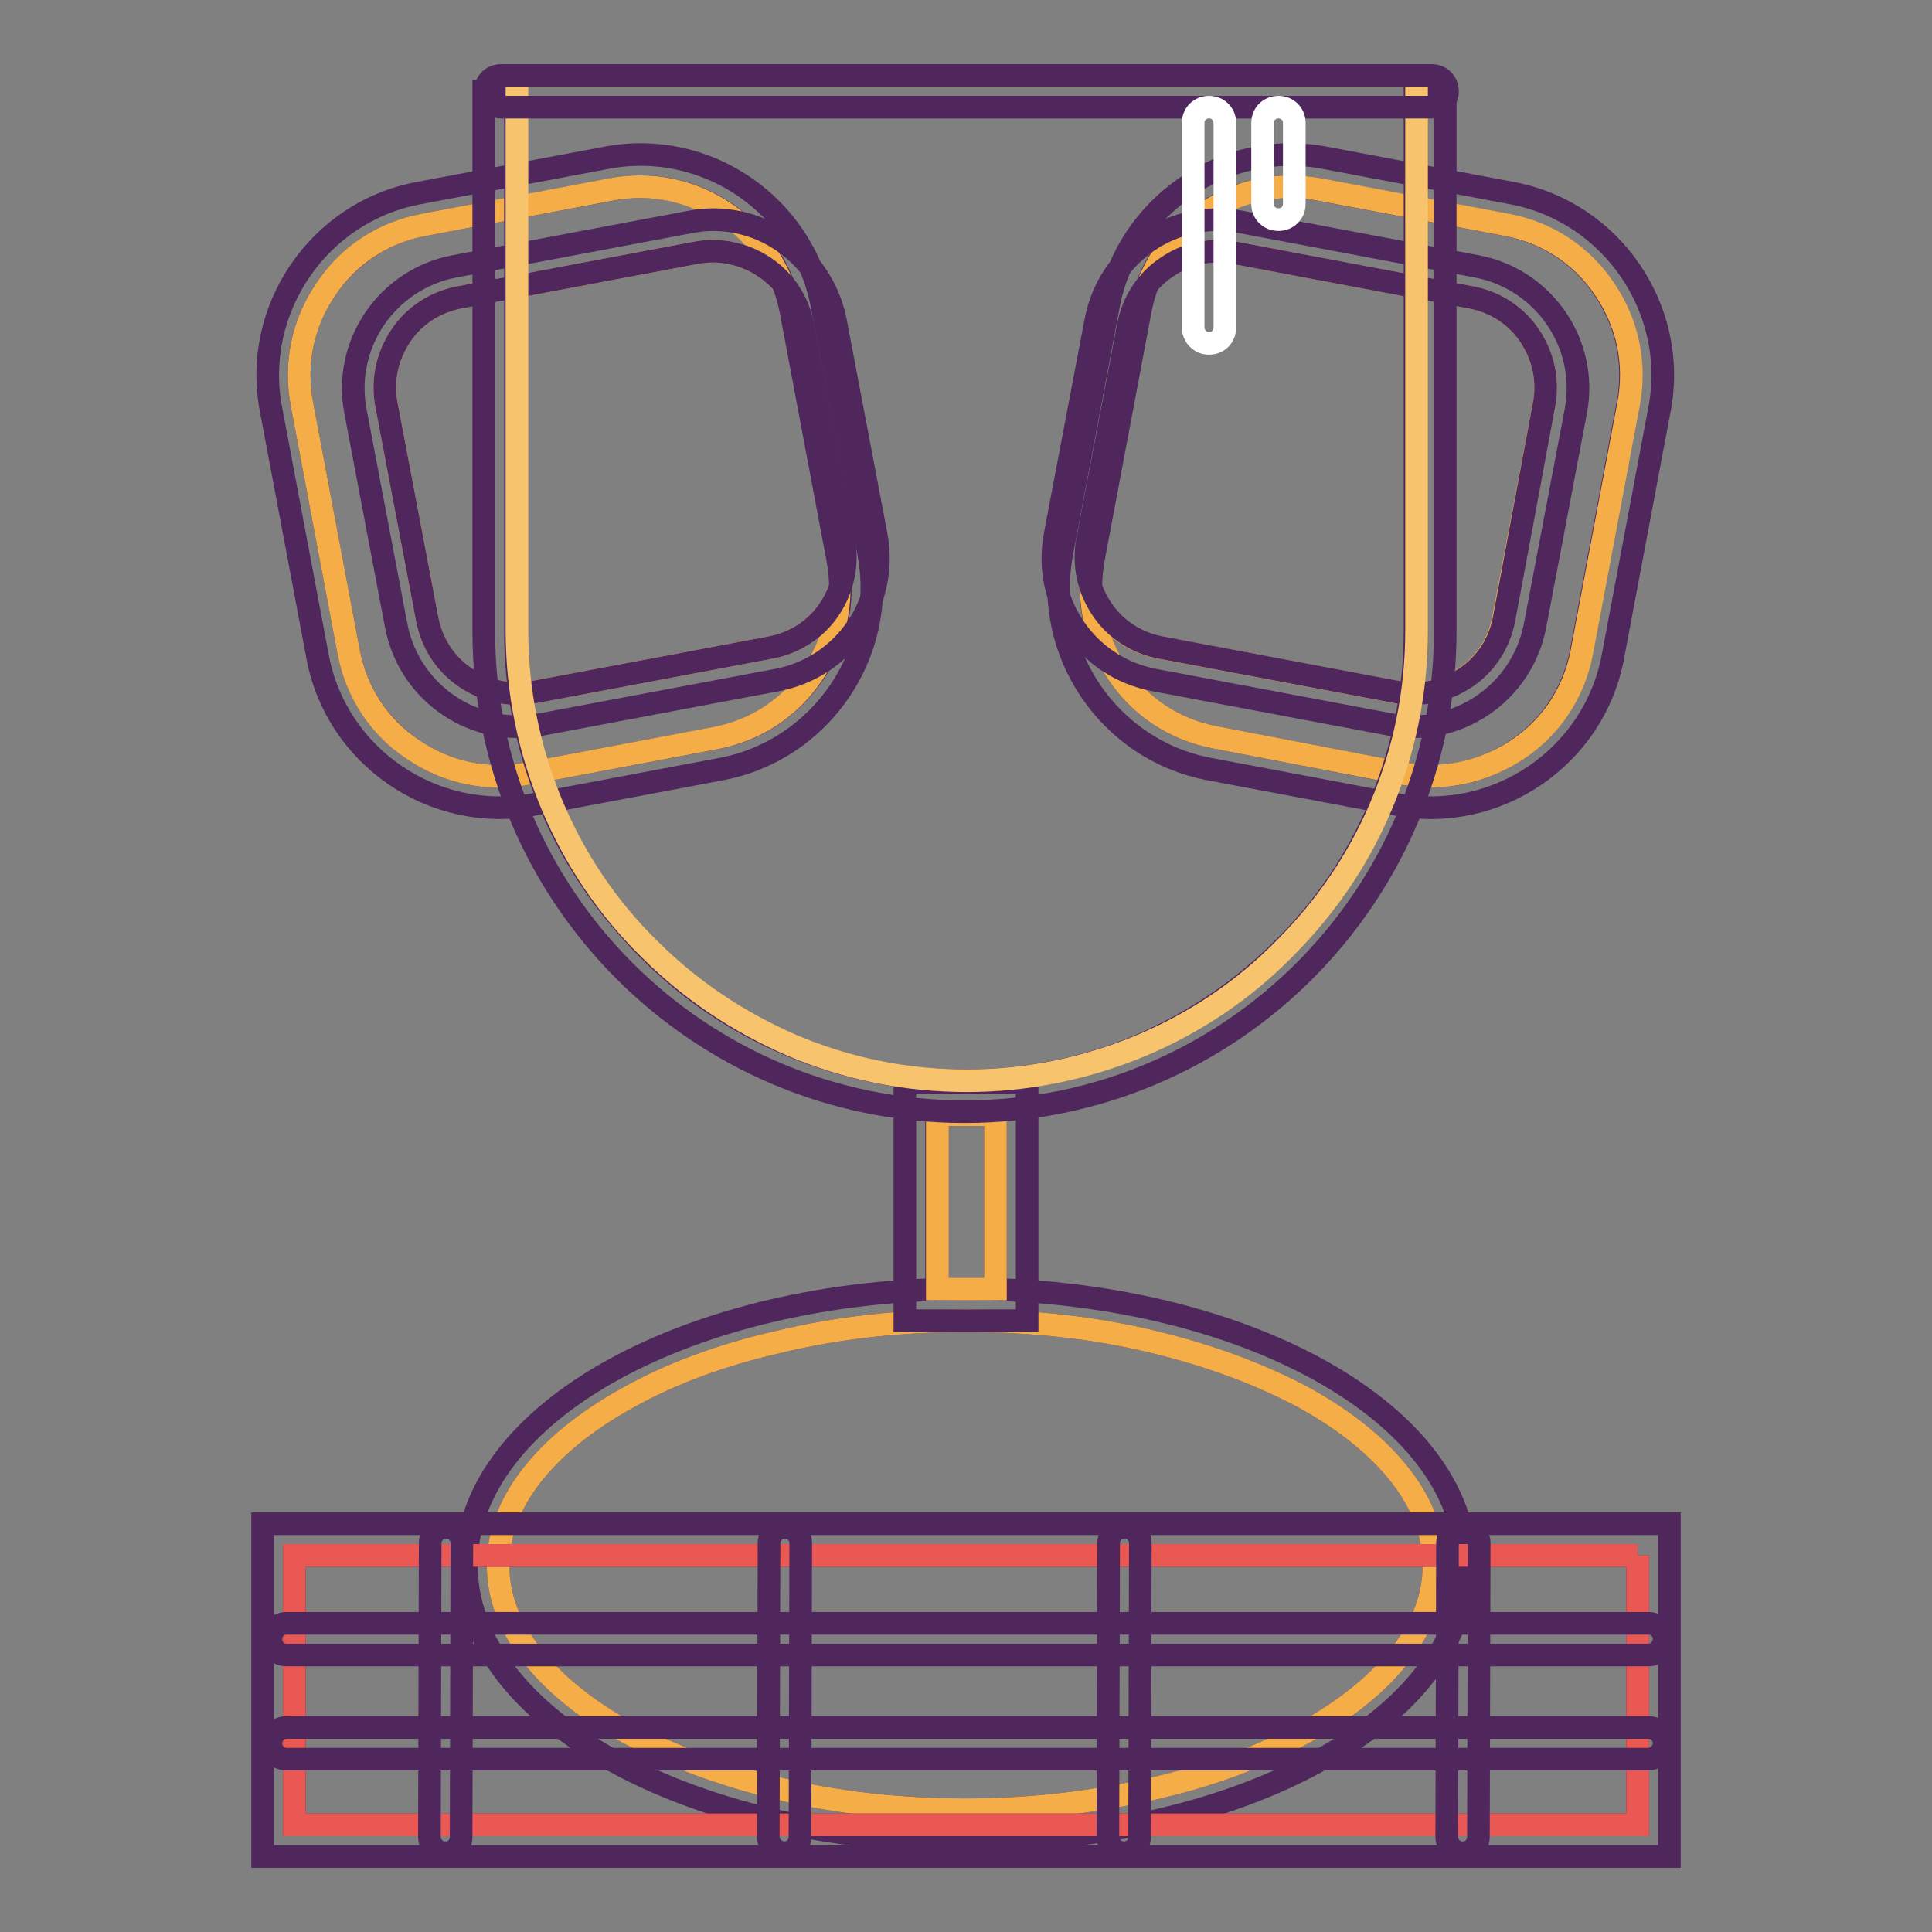
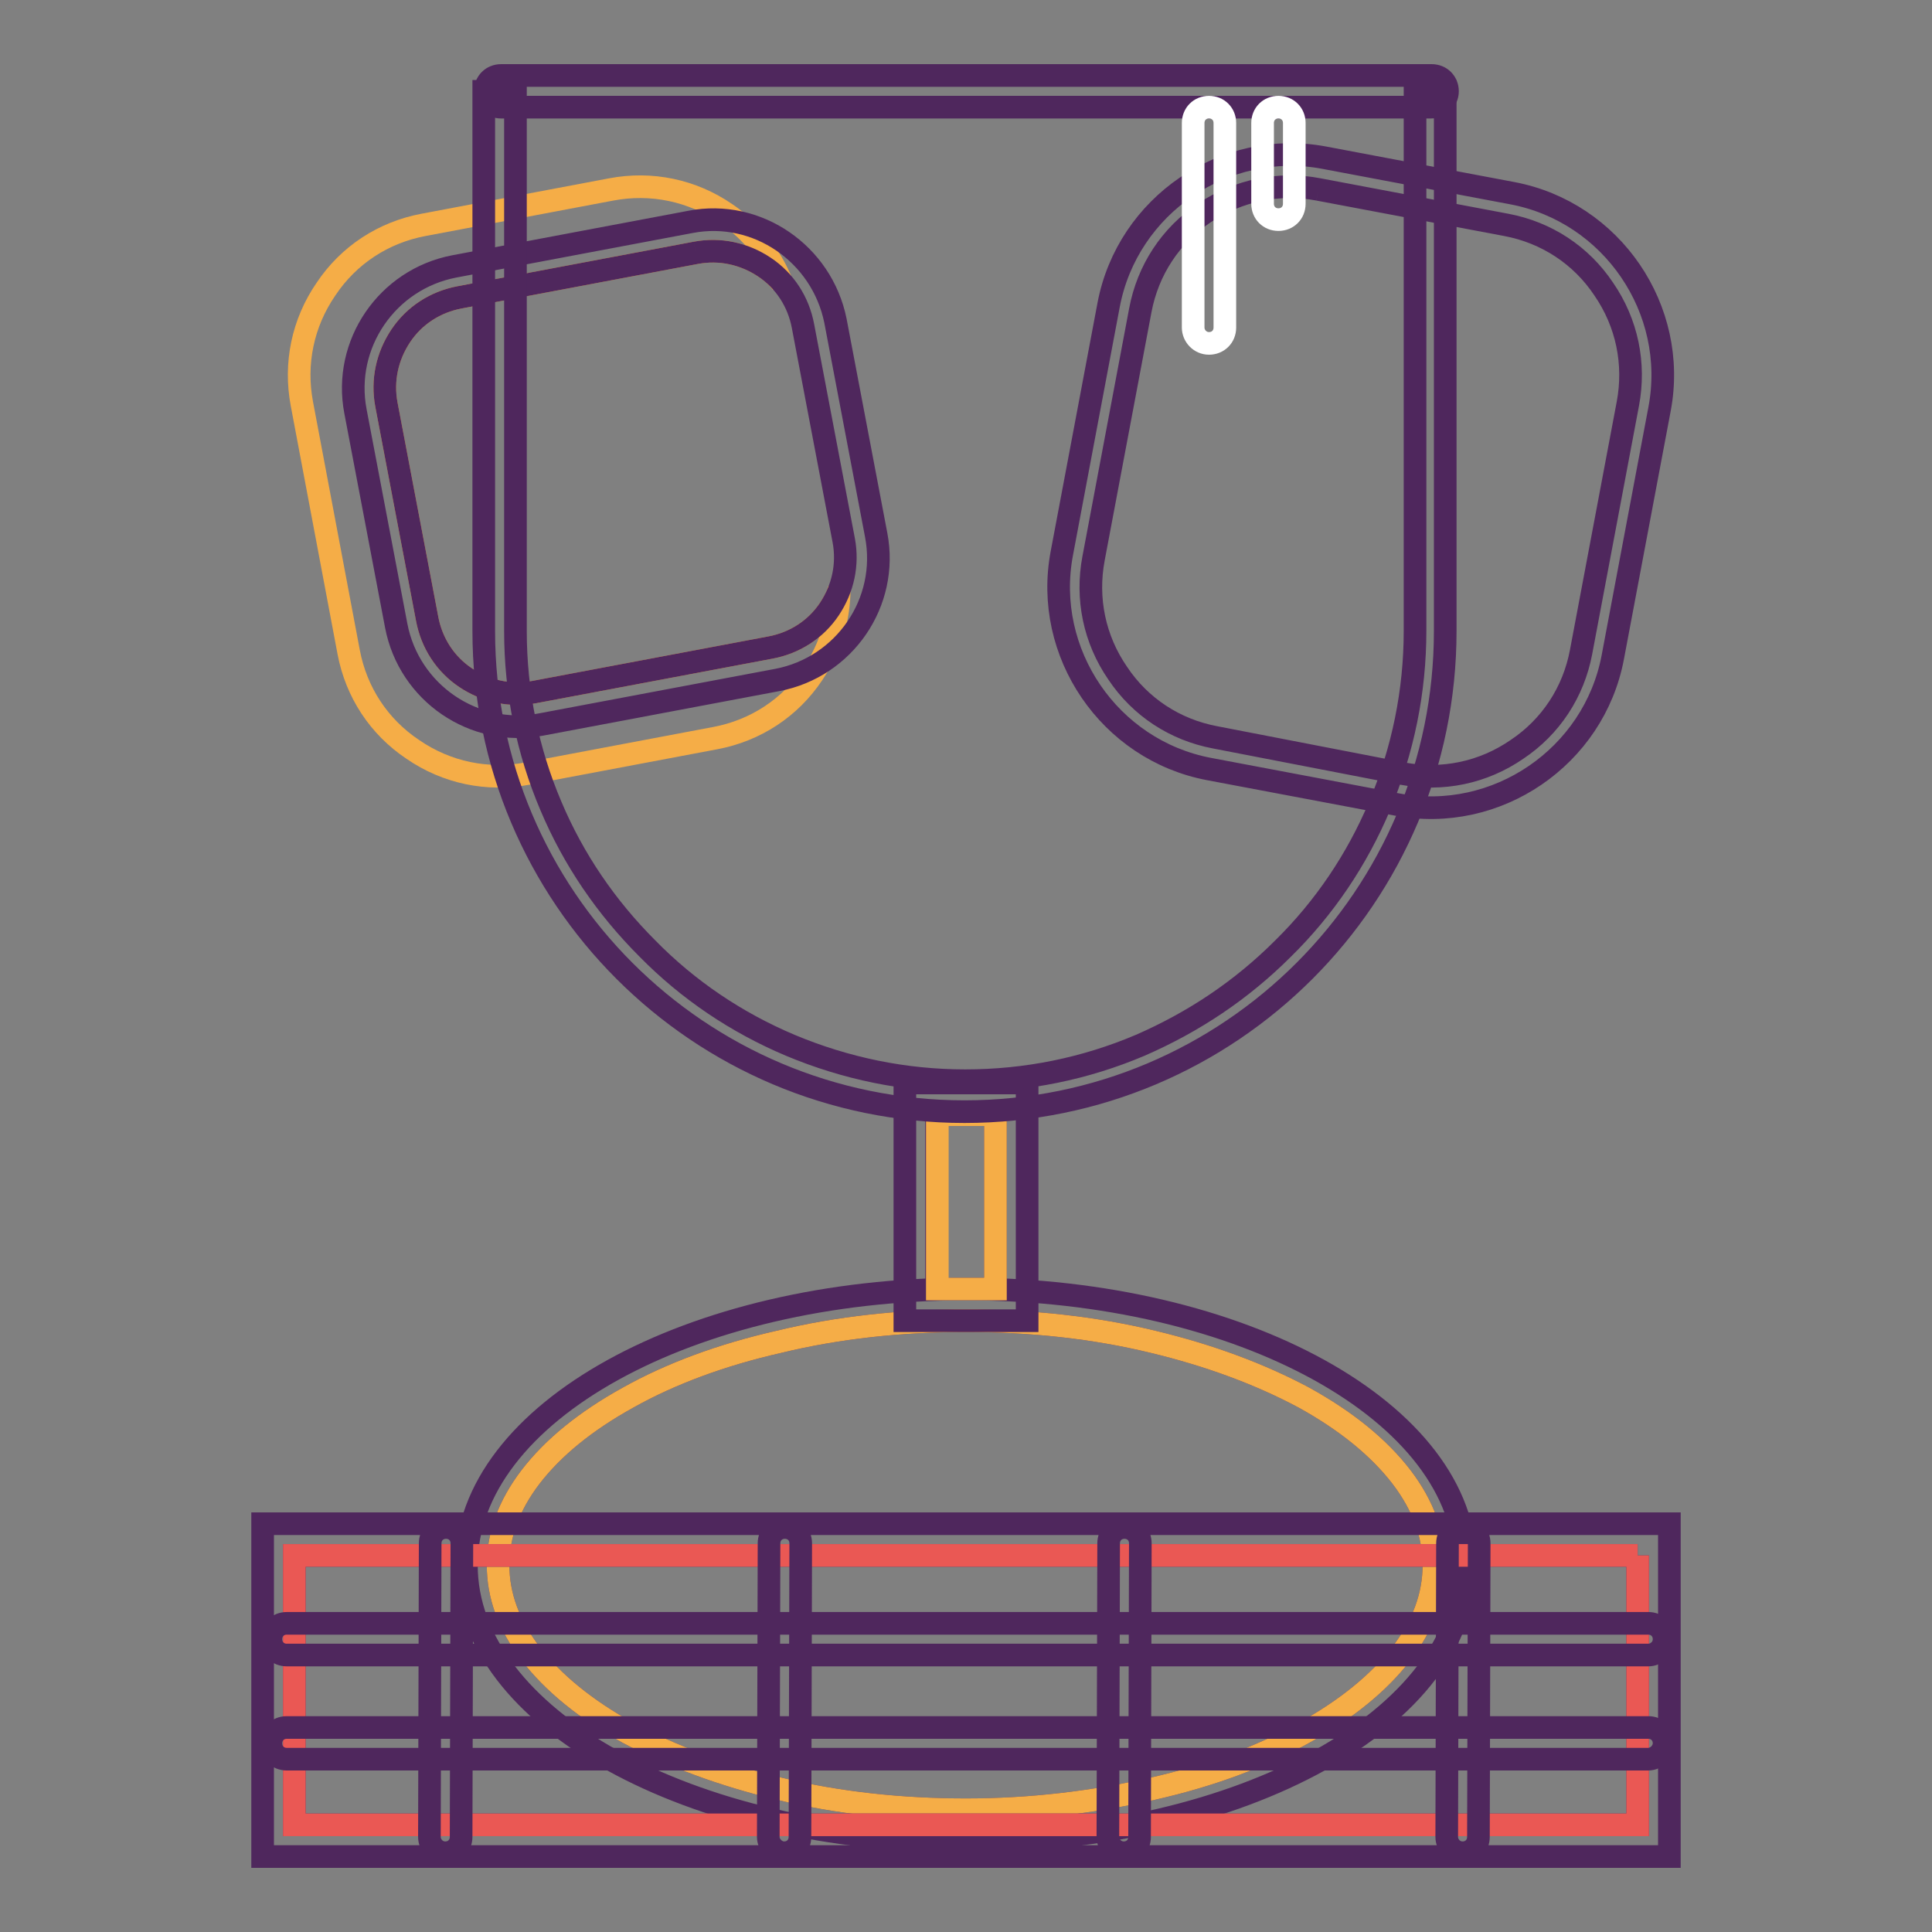
<svg xmlns="http://www.w3.org/2000/svg" version="1.1" x="0px" y="0px" viewBox="0 0 256 256" enable-background="new 0 0 256 256" xml:space="preserve">
  <rect x="0" y="0" width="256" height="256" fill="#808080" stroke="none" />
  <g>
    <path stroke-width="3" fill-opacity="0" stroke="#4f275d" d="M174.7,25.1l24.9,4.7c5.3,1,9.9,4,12.9,8.5c3.1,4.5,4.2,9.9,3.2,15.2l-6.2,32.9c-1,5.3-4,9.9-8.5,12.9 c-4.5,3.1-9.9,4.2-15.2,3.2L161,97.7c-5.3-1-9.9-4-12.9-8.5c-3.1-4.5-4.2-9.9-3.2-15.2l6.2-32.9c1-5.3,4-9.9,8.5-12.9 C164.1,25.2,169.5,24.1,174.7,25.1 M175.5,20.9c-13.2-2.5-26.1,6.3-28.6,19.5l-6.2,32.9c-2.5,13.2,6.3,26.1,19.5,28.6l24.9,4.7 c13.2,2.5,26.1-6.3,28.6-19.5l6.2-32.9c2.5-13.2-6.3-26.1-19.5-28.6L175.5,20.9z" />
-     <path stroke-width="3" fill-opacity="0" stroke="#f5ad47" d="M145.9,80.7c1.8,2.7,4.6,4.5,7.8,5.1l31.3,5.9c3.2,0.6,6.4-0.1,9.1-1.9c2.7-1.8,4.5-4.6,5.1-7.8l5.4-28.4 c0.6-3.2-0.1-6.4-1.9-9.1c-1.8-2.7-4.6-4.5-7.8-5.1l-31.3-5.9c-3.2-0.6-6.4,0.1-9.1,1.9c-0.9,0.6-1.7,1.3-2.3,2.1 c1.5-3.7,4-6.9,7.4-9.2c4.5-3.1,9.9-4.2,15.2-3.2l24.9,4.7c5.3,1,9.9,4,12.9,8.5c3.1,4.5,4.2,9.9,3.2,15.2l-6.2,32.9 c-1,5.3-4,9.9-8.5,12.9s-9.9,4.2-15.2,3.2L161,97.7c-5.3-1-9.9-4-12.9-8.5c-2.3-3.4-3.5-7.3-3.5-11.3 C144.9,78.9,145.3,79.8,145.9,80.7L145.9,80.7z" />
-     <path stroke-width="3" fill-opacity="0" stroke="#4f275d" d="M163.6,33.5l31.3,5.9c3.2,0.6,6,2.4,7.8,5.1c1.8,2.7,2.5,5.9,1.9,9.1L199.3,82c-0.6,3.2-2.4,6-5.1,7.8 c-2.7,1.8-5.9,2.5-9.1,1.9l-31.3-5.9c-3.2-0.6-6-2.4-7.8-5.1c-1.8-2.7-2.5-5.9-1.9-9.1l5.4-28.4c0.6-3.2,2.4-6,5.1-7.8 C157.2,33.6,160.4,32.9,163.6,33.5 M164.4,29.4c-8.9-1.7-17.5,4.2-19.2,13.1l-5.4,28.4c-1.7,8.9,4.2,17.5,13.1,19.2l31.3,5.9 c8.9,1.7,17.5-4.2,19.2-13.1l5.4-28.4c1.7-8.9-4.2-17.5-13.1-19.2L164.4,29.4z M81.1,25.1c5.3-1,10.7,0.1,15.2,3.2 c4.5,3.1,7.5,7.6,8.5,12.9l6.2,32.9c1,5.3-0.1,10.7-3.2,15.2c-3.1,4.5-7.6,7.5-12.9,8.5l-25,4.7c-5.3,1-10.7-0.1-15.2-3.2 c-4.5-3.1-7.5-7.6-8.5-12.9L40,53.5c-1-5.3,0.1-10.7,3.2-15.2c3.1-4.5,7.6-7.5,12.9-8.5L81.1,25.1 M80.4,20.9l-25,4.7 c-13.2,2.5-22,15.4-19.5,28.6l6.2,32.9c2.5,13.2,15.4,22,28.6,19.5l24.9-4.7c13.2-2.5,22-15.4,19.5-28.6l-6.2-32.9 C106.4,27.2,93.6,18.4,80.4,20.9z" />
    <path stroke-width="3" fill-opacity="0" stroke="#f5ad47" d="M109.9,80.7c-1.8,2.7-4.6,4.5-7.8,5.1l-31.3,5.9c-3.2,0.6-6.4-0.1-9.1-1.9C59,88,57.2,85.2,56.6,82 l-5.4-28.4c-0.6-3.2,0.1-6.4,1.9-9.1c1.8-2.7,4.6-4.5,7.8-5.1l31.3-5.9c3.2-0.6,6.4,0.1,9.1,1.9c0.9,0.6,1.7,1.3,2.3,2.1 c-1.5-3.7-4-6.9-7.4-9.2c-4.5-3.1-9.9-4.2-15.2-3.2l-24.9,4.7c-5.3,1-9.9,4-12.9,8.5c-3.1,4.5-4.2,9.9-3.2,15.2l6.2,32.9 c1,5.3,4,9.9,8.5,12.9c4.5,3.1,9.9,4.2,15.2,3.2l24.9-4.7c5.3-1,9.9-4,12.9-8.5c2.3-3.4,3.5-7.3,3.5-11.3 C111,78.9,110.5,79.8,109.9,80.7z" />
    <path stroke-width="3" fill-opacity="0" stroke="#4f275d" d="M92.2,33.5c3.2-0.6,6.4,0.1,9.1,1.9c2.7,1.8,4.5,4.6,5.1,7.8l5.4,28.4c0.6,3.2-0.1,6.4-1.9,9.1 c-1.8,2.7-4.6,4.5-7.8,5.1l-31.3,5.9c-3.2,0.6-6.4-0.1-9.1-1.9C59,88,57.2,85.2,56.6,82l-5.4-28.4c-0.6-3.2,0.1-6.4,1.9-9.1 c1.8-2.7,4.6-4.5,7.8-5.1L92.2,33.5 M91.5,29.4l-31.3,5.9C51.3,37,45.4,45.6,47.1,54.5l5.4,28.4c1.7,8.9,10.3,14.8,19.2,13.1 l31.3-5.9c8.9-1.7,14.8-10.3,13.1-19.2l-5.4-28.4C108.9,33.6,100.3,27.7,91.5,29.4L91.5,29.4z M128,175c8.6,0,17,0.9,24.8,2.8 c7.5,1.8,14.2,4.3,20,7.4c5.6,3.1,9.9,6.6,12.9,10.5c2.9,3.8,4.3,7.7,4.3,11.7c0,4-1.4,7.9-4.3,11.7c-3,3.9-7.3,7.4-12.9,10.5 c-5.7,3.2-12.5,5.7-20,7.4c-7.9,1.8-16.2,2.8-24.8,2.8c-8.6,0-17-0.9-24.8-2.8c-7.5-1.8-14.2-4.3-20-7.4 c-5.6-3.1-9.9-6.6-12.9-10.5c-2.9-3.8-4.3-7.7-4.3-11.7c0-4,1.4-7.9,4.3-11.7c3-3.9,7.3-7.4,12.9-10.5c5.7-3.2,12.5-5.7,20-7.4 C111,175.9,119.4,175,128,175 M128,170.8c-36.5,0-66.2,16.4-66.2,36.6c0,20.2,29.6,36.6,66.2,36.6s66.2-16.4,66.2-36.6 C194.2,187.2,164.5,170.8,128,170.8L128,170.8z" />
    <path stroke-width="3" fill-opacity="0" stroke="#f5ad47" d="M128,175c8.6,0,17,0.9,24.8,2.8c7.5,1.8,14.2,4.3,20,7.4c5.6,3.1,9.9,6.6,12.9,10.5 c2.9,3.8,4.3,7.7,4.3,11.7c0,4-1.4,7.9-4.3,11.7c-3,3.9-7.3,7.4-12.9,10.5c-5.7,3.2-12.5,5.7-20,7.4c-7.9,1.8-16.2,2.8-24.8,2.8 c-8.6,0-17-0.9-24.8-2.8c-7.5-1.8-14.2-4.3-20-7.4c-5.6-3.1-9.9-6.6-12.9-10.5c-2.9-3.8-4.3-7.7-4.3-11.7c0-4,1.4-7.9,4.3-11.7 c3-3.9,7.3-7.4,12.9-10.5c5.7-3.2,12.5-5.7,20-7.4C111,175.9,119.4,175,128,175" />
    <path stroke-width="3" fill-opacity="0" stroke="#4f275d" d="M217,206.1v35.7H39v-35.7H217 M221.2,201.9H34.8V246h186.4L221.2,201.9L221.2,201.9z M131.9,147.7v23.1 h-7.8v-23.1H131.9 M136.1,143.5h-16.2V175h16.2V143.5z" />
    <path stroke-width="3" fill-opacity="0" stroke="#ea5854" d="M217,206.1v35.7H39v-35.7H217" />
    <path stroke-width="3" fill-opacity="0" stroke="#f5ad47" d="M131.9,147.7v23.1h-7.7v-23.1H131.9" />
    <path stroke-width="3" fill-opacity="0" stroke="#4f275d" d="M187.5,12.1v71.5c0,8-1.6,15.8-4.7,23.2c-3,7.1-7.3,13.5-12.8,18.9c-5.5,5.5-11.8,9.7-18.9,12.8 c-7.3,3.1-15.1,4.7-23.2,4.7c-8,0-15.8-1.6-23.2-4.7c-7.1-3-13.5-7.3-18.9-12.8c-5.5-5.5-9.8-11.8-12.8-18.9 c-3.1-7.3-4.7-15.1-4.7-23.2V12.1h-4.2v71.5c0,35.2,28.5,63.7,63.7,63.7c35.2,0,63.7-28.5,63.7-63.7V12.1H187.5L187.5,12.1z" />
-     <path stroke-width="3" fill-opacity="0" stroke="#f7c36c" d="M68.5,10v73.6c0,8,1.6,15.8,4.7,23.2c3,7.1,7.3,13.5,12.8,18.9c5.5,5.5,11.8,9.7,18.9,12.8 c7.3,3.1,15.1,4.7,23.2,4.7c8,0,15.8-1.6,23.2-4.7c7.1-3,13.5-7.3,18.9-12.8c5.5-5.5,9.8-11.8,12.8-18.9c3.1-7.3,4.7-15.1,4.7-23.2 V10H68.5z" />
    <path stroke-width="3" fill-opacity="0" stroke="#4f275d" d="M189.6,14.2H66.4c-1.2,0-2.1-0.9-2.1-2.1s0.9-2.1,2.1-2.1h123.3c1.2,0,2.1,0.9,2.1,2.1 S190.8,14.2,189.6,14.2z M218.4,219.3H38c-1.2,0-2.1-0.9-2.1-2.1s0.9-2.1,2.1-2.1h180.4c1.2,0,2.1,0.9,2.1,2.1 S219.5,219.3,218.4,219.3z M218.4,233.1H38c-1.2,0-2.1-0.9-2.1-2.1c0-1.2,0.9-2.1,2.1-2.1h180.4c1.2,0,2.1,0.9,2.1,2.1 C220.5,232.1,219.5,233.1,218.4,233.1z" />
    <path stroke-width="3" fill-opacity="0" stroke="#4f275d" d="M56.9,243.4l0.1-38.9c0-1.2,0.9-2.1,2.1-2.1s2.1,0.9,2.1,2.1l-0.1,38.9c0,1.2-0.9,2.1-2.1,2.1 S56.9,244.5,56.9,243.4z M101.8,243.4l0.1-38.9c0-1.2,0.9-2.1,2.1-2.1c1.2,0,2.1,0.9,2.1,2.1l-0.1,38.9c0,1.2-0.9,2.1-2.1,2.1 C102.8,245.5,101.8,244.5,101.8,243.4z M146.8,243.4l0.1-38.9c0-1.2,0.9-2.1,2.1-2.1s2.1,0.9,2.1,2.1l-0.1,38.9 c0,1.2-0.9,2.1-2.1,2.1S146.8,244.5,146.8,243.4z M191.7,243.4l0.1-38.9c0-1.2,0.9-2.1,2.1-2.1s2.1,0.9,2.1,2.1l-0.1,38.9 c0,1.2-0.9,2.1-2.1,2.1S191.7,244.5,191.7,243.4z" />
    <path stroke-width="3" fill-opacity="0" stroke="#ffffff" d="M167.3,27V16.3c0-1.2,0.9-2.1,2.1-2.1s2.1,0.9,2.1,2.1V27c0,1.2-0.9,2.1-2.1,2.1S167.3,28.2,167.3,27z  M158.1,43.4V16.3c0-1.2,0.9-2.1,2.1-2.1c1.2,0,2.1,0.9,2.1,2.1v27.1c0,1.2-0.9,2.1-2.1,2.1C159,45.5,158.1,44.5,158.1,43.4z" />
  </g>
</svg>